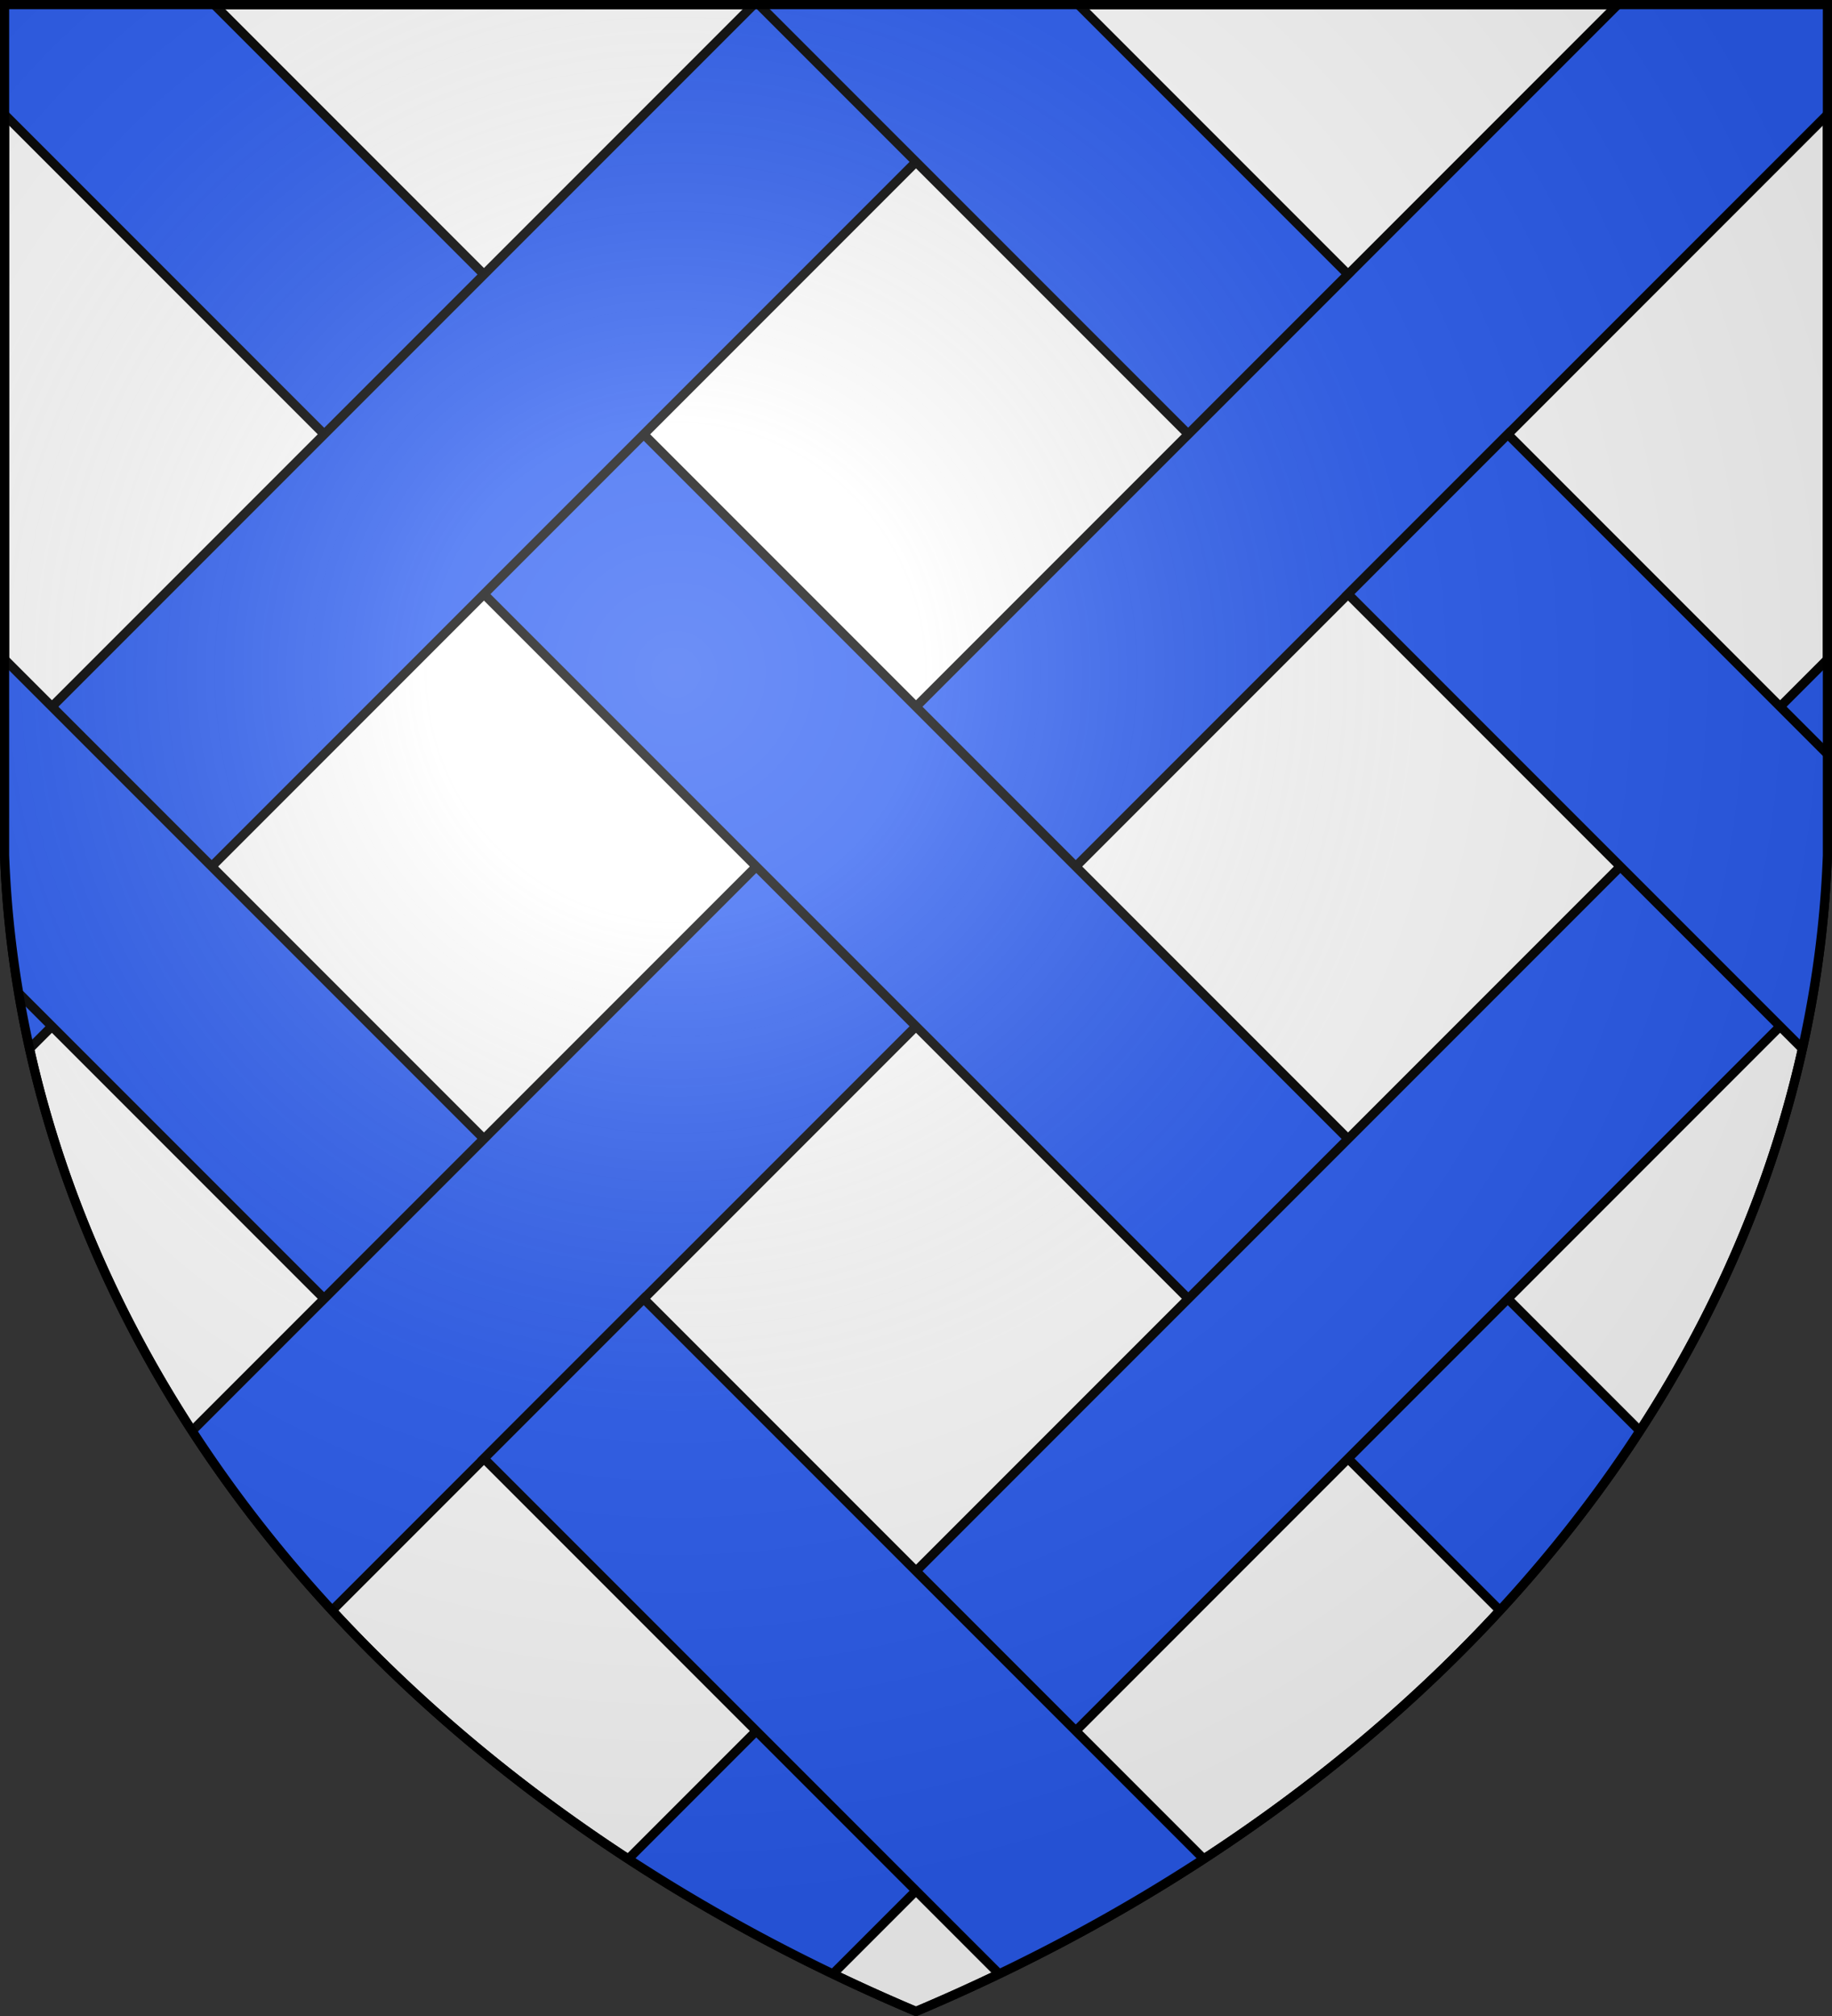
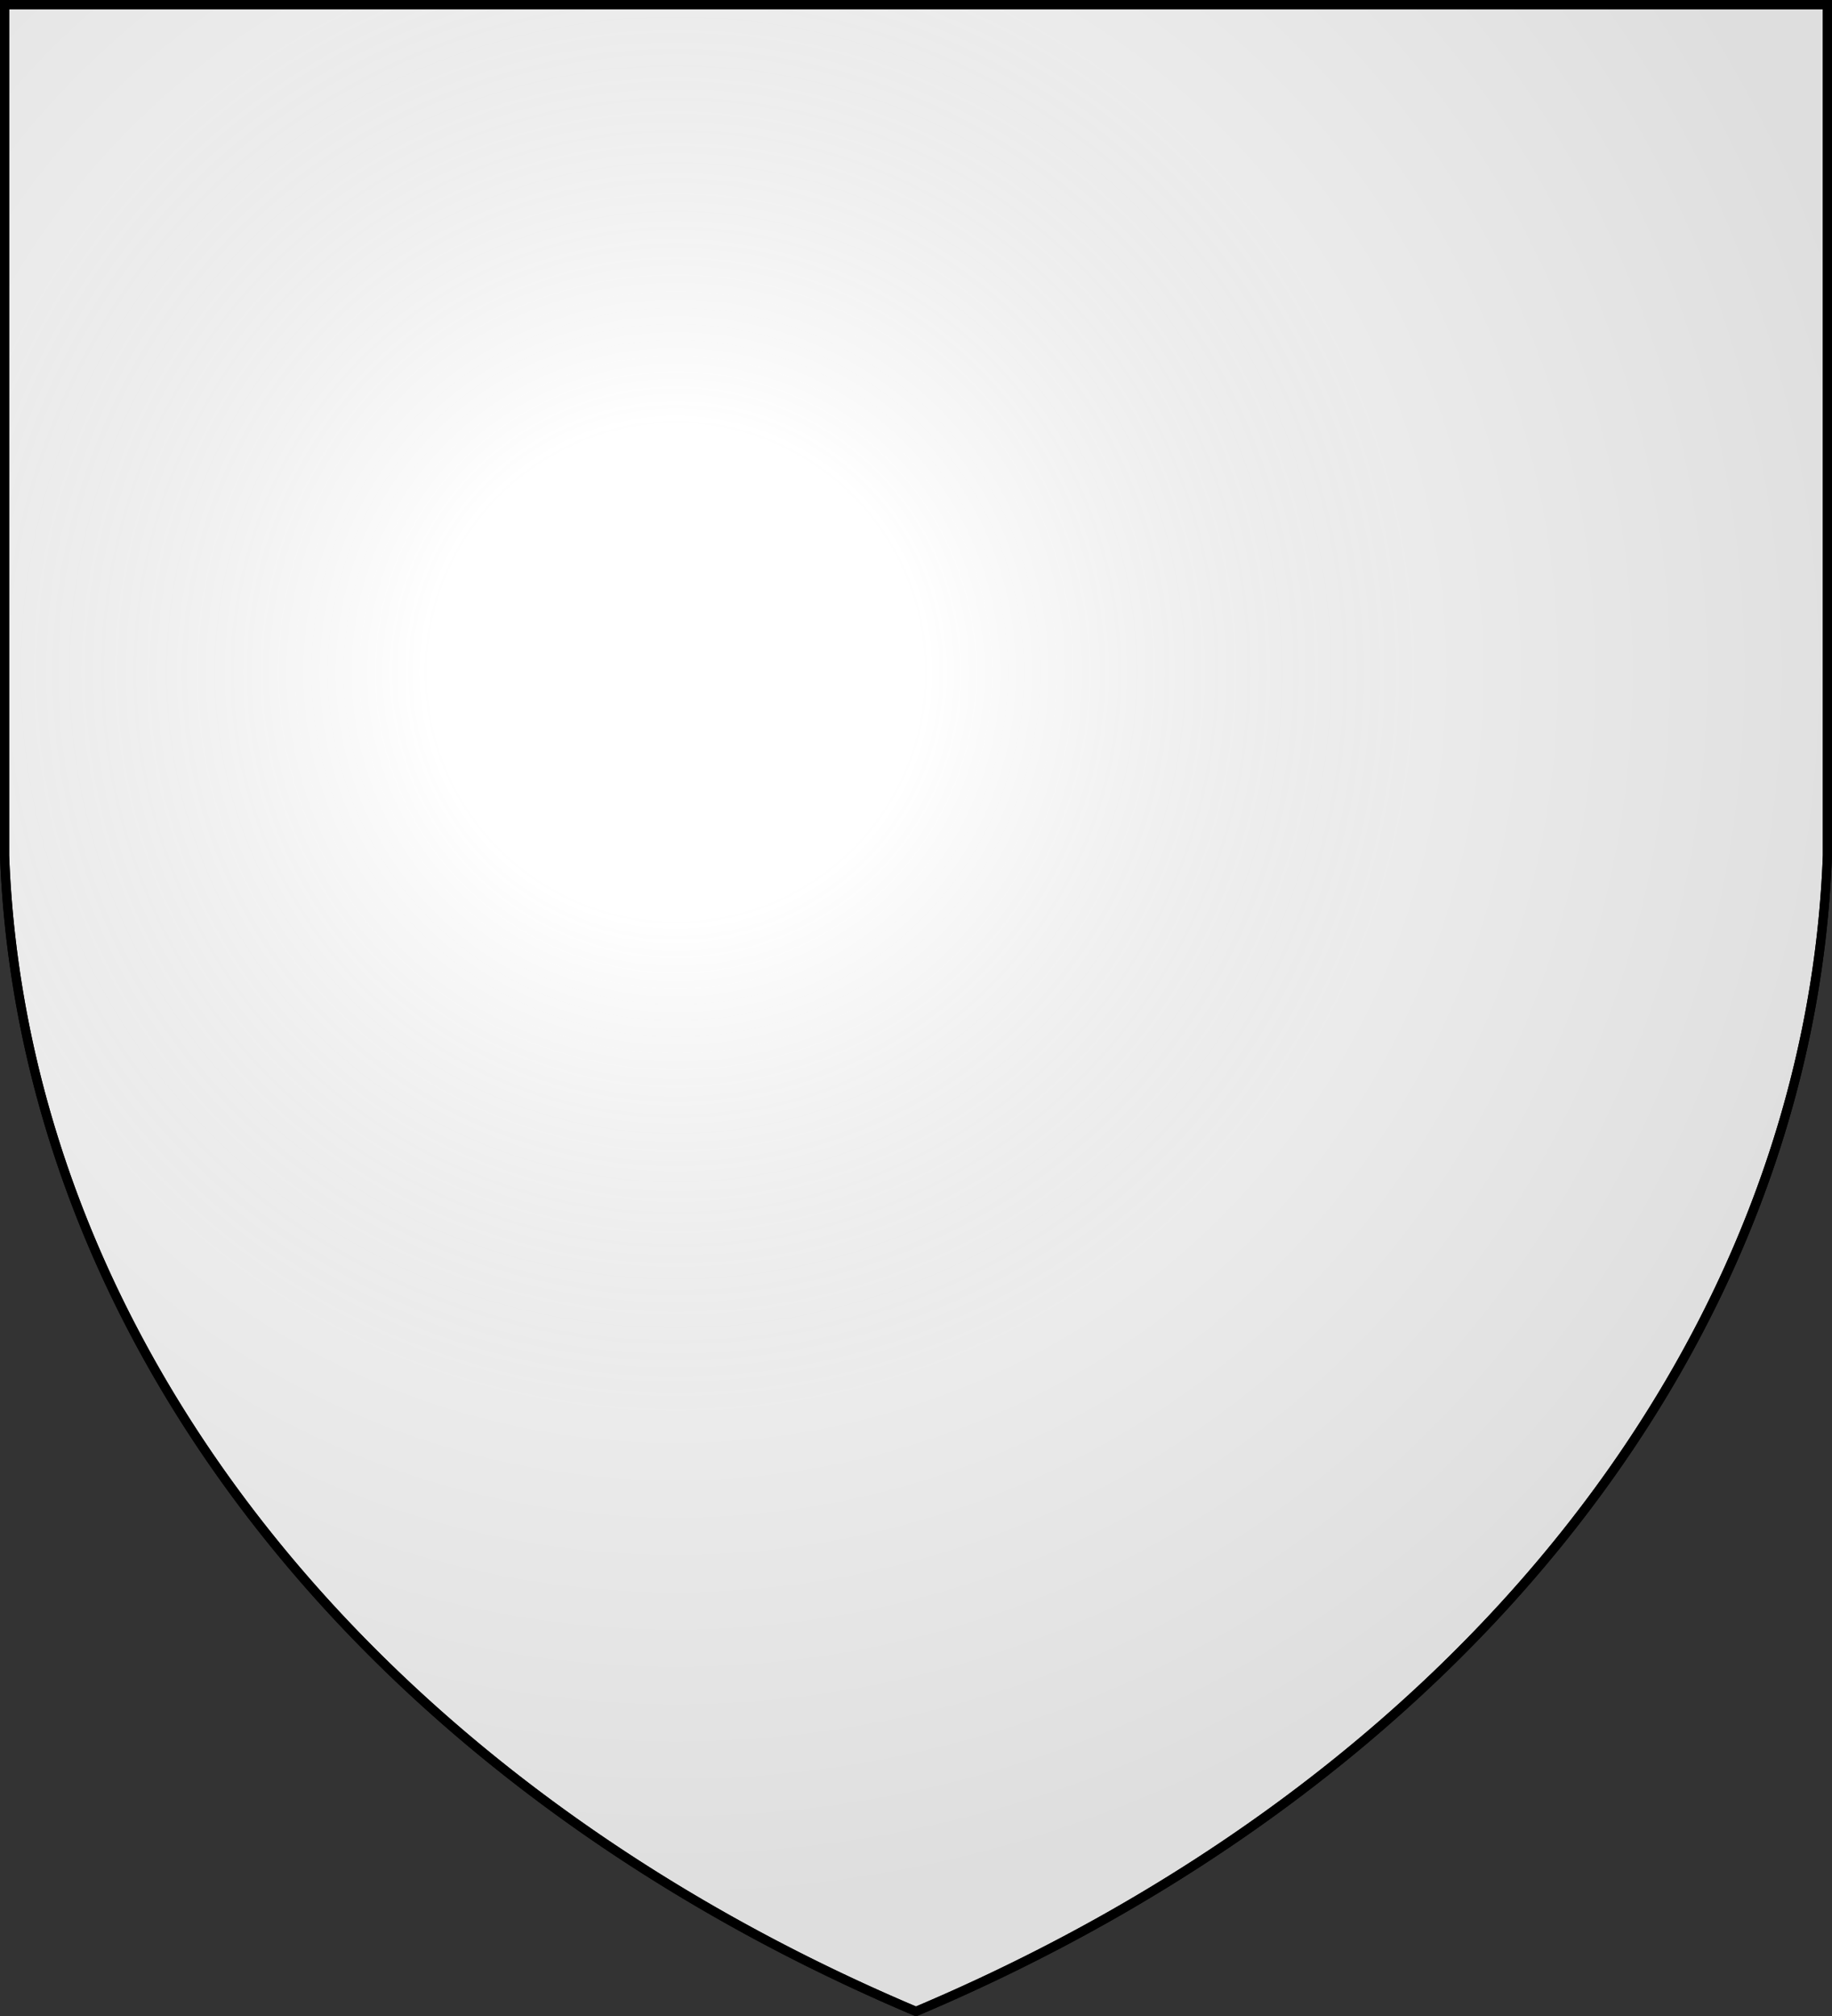
<svg xmlns="http://www.w3.org/2000/svg" xmlns:xlink="http://www.w3.org/1999/xlink" version="1.1" width="600" height="660" stroke="#000" stroke-width="3">
  <rect width="100%" height="100%" fill="#333333" stroke="none" />
  <defs>
    <radialGradient id="G" cx="221" cy="226" r="300" gradientTransform="matrix(1.35,0,0,1.35,-77,-85)" gradientUnits="userSpaceOnUse">
      <stop offset="0" stop-color="#fff" stop-opacity=".31" />
      <stop offset=".2" stop-color="#fff" stop-opacity=".25" />
      <stop offset=".6" stop-color="#666" stop-opacity=".13" />
      <stop offset="1" stop-color="#000" stop-opacity=".13" />
    </radialGradient>
    <clipPath id="K">
      <path id="S" d="M1.5 1.5h597V280A570 445 0 0 1 300 658.5 570 445 0 0 1 1.5 280Z" />
    </clipPath>
-     <rect id="F" width="74" height="750" x="0" y="0" transform="matrix(.707,-.707,.707,.707,-36,0)" />
  </defs>
  <use xlink:href="#S" fill="#fff" />
  <g clip-path="url(#K)" fill="#2b5df2" transform="matrix(-1,0,0,1,600,0)">
    <use xlink:href="#F" />
    <use xlink:href="#F" transform="matrix(-1,0,0,1,600,0)" />
    <use xlink:href="#F" x="-20" y="263" />
    <use xlink:href="#F" x="101" y="-182" />
    <g id="J">
-       <path d="M 741.2 -388.2 L 688.874 -440.526 L 158.544 89.804 L 210.87 142.13 L 741.2 -388.2 Z M 158.5 194.5 L 106.174 142.174 L -424.156 672.504 L -371.83 724.83 L 158.5 194.5 Z" />
-     </g>
+       </g>
    <use xlink:href="#J" x="283" y="283" />
  </g>
  <use xlink:href="#S" fill="url(#G)" />
</svg>